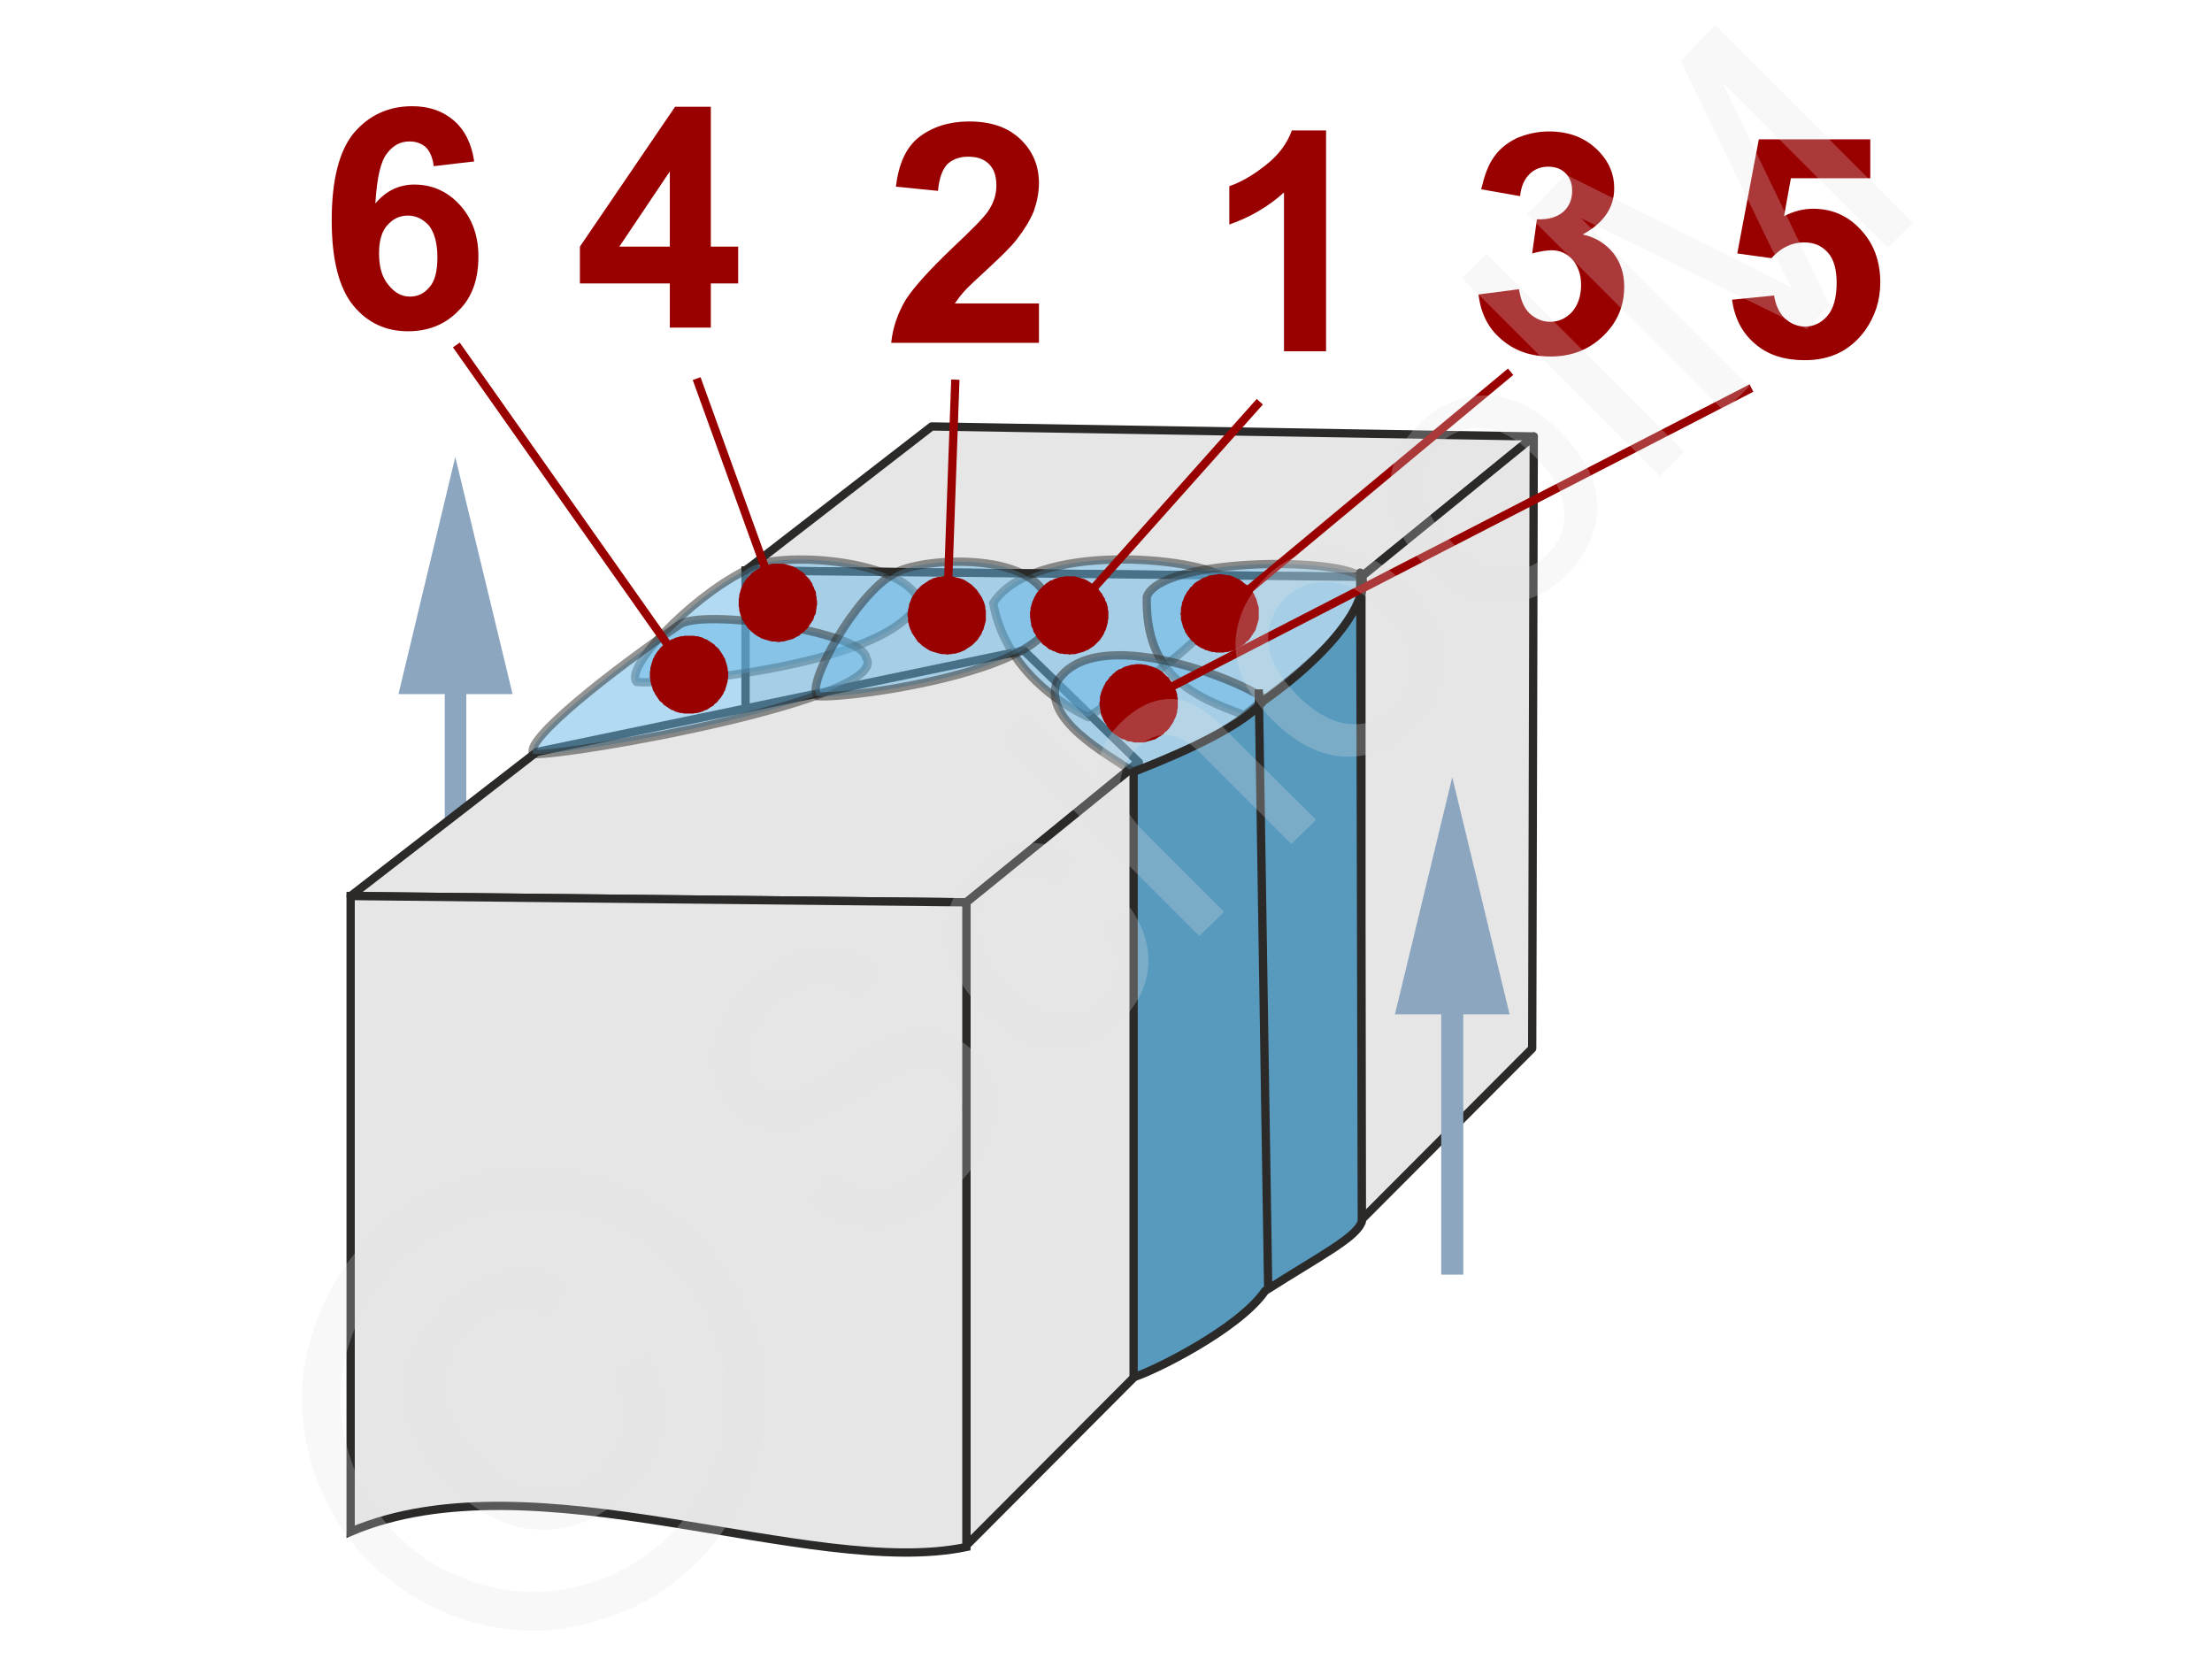
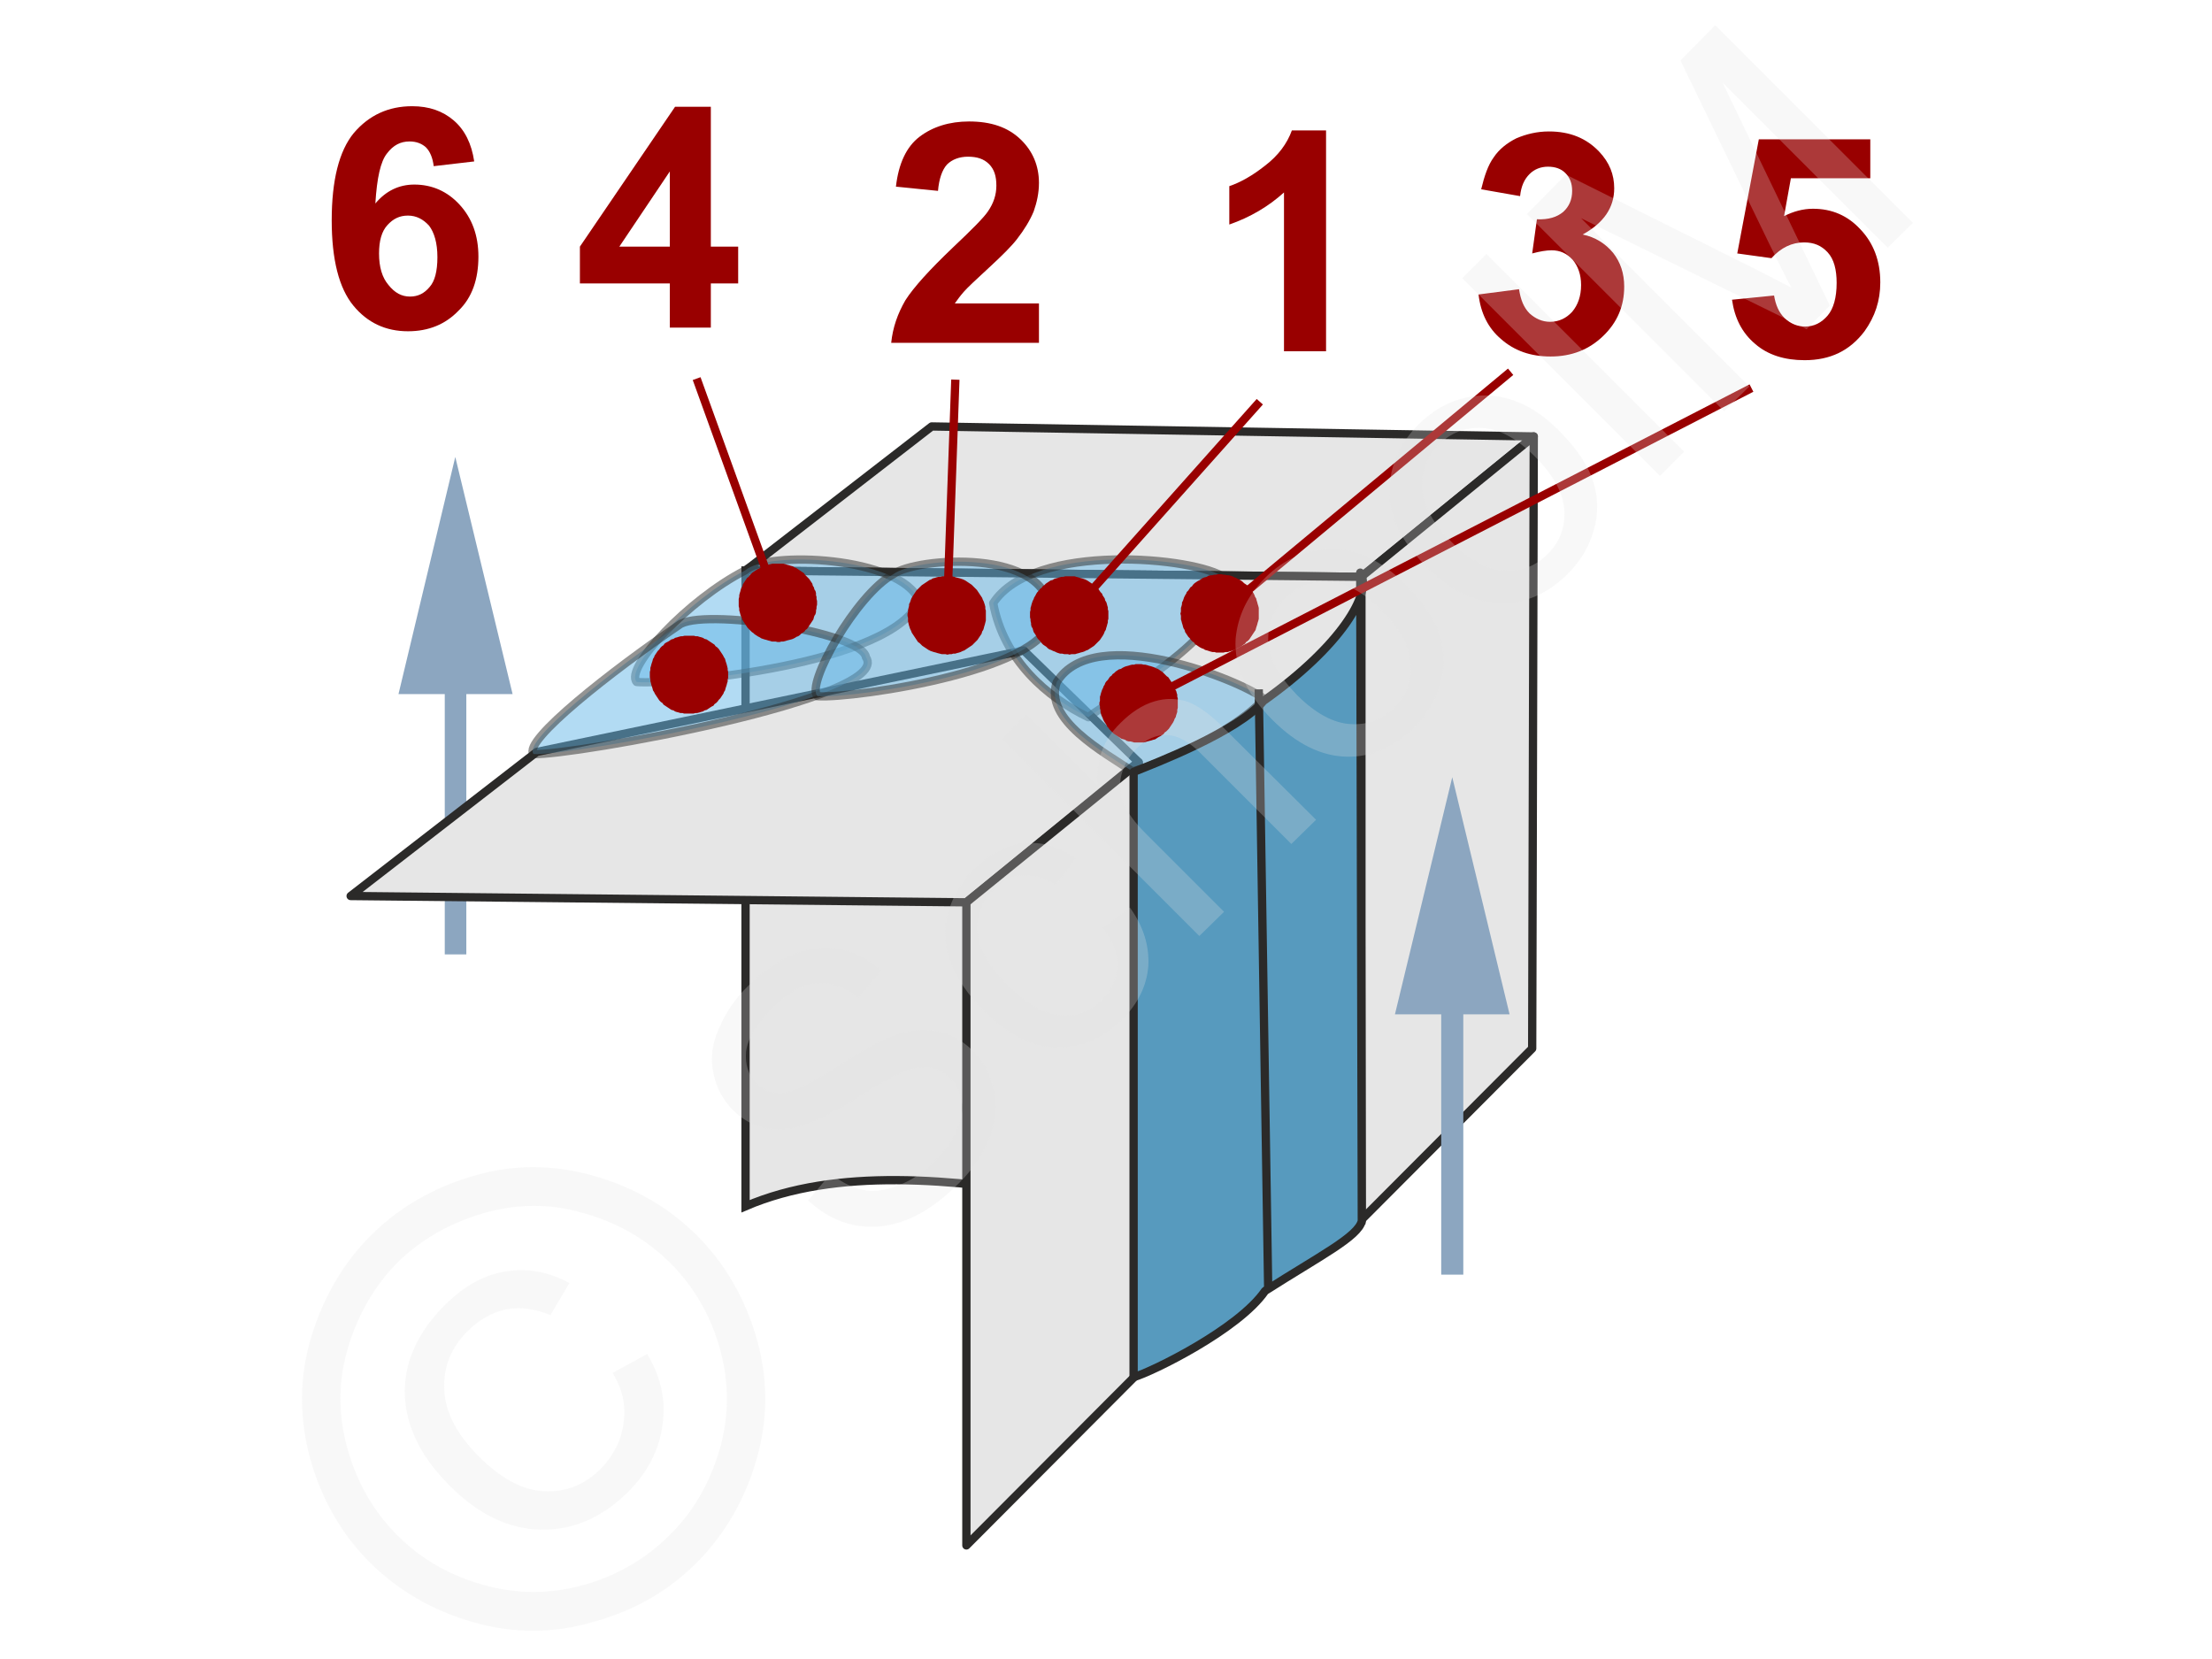
<svg xmlns="http://www.w3.org/2000/svg" width="240px" height="180px" style="shape-rendering:geometricPrecision;text-rendering:geometricPrecision;image-rendering:optimizeQuality;fill-rule:evenodd;clip-rule:evenodd" viewBox="0 0 4205 3155">
  <g id="Ebene_x0020_1">
    <g id="_713287736">
      <g>
        <g>
          <path d="M886 1296l0 519 -41 0 0 -519 41 0zm-21 -427l109 451 -217 0 108 -451z" style="fill:#8ca6c0;fill-rule:nonzero" />
        </g>
        <g>
          <polygon points="1771,811 2916,830 2588,1097 1417,1085" style="fill:#e6e6e6;stroke:#2b2a29;stroke-width:15.767;stroke-linejoin:round" />
          <polygon points="2588,1097 2916,830 2913,1994 2588,2320" style="fill:#e6e6e6;stroke:#2b2a29;stroke-width:15.767;stroke-linejoin:round" />
          <path d="M1417 1085l1171 12 0 1225c-296,63 -823,-177 -1171,-28l0 -1209z" style="fill:#e6e6e6;stroke:#2b2a29;stroke-width:15.767" />
        </g>
        <polygon points="1020,1430 1946,1237 2164,1449 1837,1716 666,1704" style="fill:#e6e6e6;stroke:#2b2a29;stroke-width:15.767;stroke-linejoin:round" />
        <polygon points="1837,1716 2165,1450 2162,2613 1837,2939" style="fill:#e6e6e6;stroke:#2b2a29;stroke-width:15.767;stroke-linejoin:round" />
-         <path d="M666 1704l1171 12 0 1226c-296,62 -823,-177 -1171,-29l0 -1209z" style="fill:#e6e6e6;stroke:#2b2a29;stroke-width:15.767" />
        <path d="M2069 1364c-79,-38 -161,-109 -181,-217 76,-117 387,-88 441,-48 21,111 -229,237 -260,265z" style="fill:#66b8e8;fill-opacity:.502;stroke:#2b2a29;stroke-width:15.767;stroke-linecap:round;stroke-linejoin:round;stroke-opacity:.502" />
-         <path d="M2366 1360c-99,-36 -189,-76 -186,-225 27,-74 362,-76 407,-38 18,105 -194,236 -221,263z" style="fill:#66b8e8;fill-opacity:.502;stroke:#2b2a29;stroke-width:15.767;stroke-linecap:round;stroke-linejoin:round;stroke-opacity:.502" />
        <path d="M1210 1297c70,6 490,-34 537,-155 -35,-84 -290,-95 -331,-57 -108,55 -230,186 -206,212z" style="fill:#66b8e8;fill-opacity:.502;stroke:#2b2a29;stroke-width:15.767;stroke-linecap:round;stroke-linejoin:round;stroke-opacity:.502" />
        <path d="M2153 1467c-54,-36 -170,-99 -144,-170 71,-116 353,-2 394,32 -66,73 -221,131 -250,138z" style="fill:#66b8e8;fill-opacity:.502;stroke:#2b2a29;stroke-width:15.767;stroke-linecap:round;stroke-linejoin:round;stroke-opacity:.502" />
        <path d="M1014 1434c68,4 686,-106 632,-184 -6,-48 -315,-95 -356,-61 -125,85 -299,221 -276,245z" style="fill:#66b8e8;fill-opacity:.502;stroke:#2b2a29;stroke-width:15.767;stroke-linecap:round;stroke-linejoin:round;stroke-opacity:.502" />
        <path d="M1554 1324c70,5 461,-53 442,-158 -2,-125 -256,-106 -298,-74 -70,38 -168,211 -144,232z" style="fill:#66b8e8;fill-opacity:.502;stroke:#2b2a29;stroke-width:15.767;stroke-linecap:round;stroke-linejoin:round;stroke-opacity:.502" />
        <path d="M2586 1089c24,38 -37,140 -184,244 -48,58 -207,119 -247,135l0 1151c35,-10 200,-91 250,-164 105,-67 177,-103 184,-133l-3 -1233z" style="fill:#579abe;stroke:#2b2a29;stroke-width:15.767;stroke-linecap:round;stroke-linejoin:round" />
        <line x1="2393" y1="1311" x2="2411" y2="2455" style="fill:none;stroke:#2b2a29;stroke-width:15.767" />
        <g>
          <path d="M2782 1905l0 519 -42 0 0 -519 42 0zm-21 -427l109 451 -218 0 109 -451z" style="fill:#8ca6c0;fill-rule:nonzero" />
        </g>
        <g>
          <line x1="2395" y1="764" x2="2033" y2="1170" style="fill:none;fill-rule:nonzero;stroke:#900;stroke-width:15.767" />
          <polygon id="1" points="2088,1220 2088,1220 2086,1222 2083,1225 2080,1228 2077,1230 2074,1232 2071,1234 2068,1236 2065,1237 2061,1239 2058,1240 2054,1241 2051,1242 2047,1243 2044,1244 2040,1244 2037,1244 2033,1245 2030,1244 2026,1244 2023,1244 2019,1243 2015,1243 2012,1242 2009,1241 2005,1239 2002,1238 1998,1236 1995,1235 1992,1233 1989,1230 1986,1228 1983,1226 1983,1226 1980,1223 1978,1220 1975,1217 1973,1215 1971,1212 1969,1208 1967,1205 1965,1202 1964,1199 1963,1195 1961,1192 1960,1188 1960,1185 1959,1181 1959,1178 1958,1174 1958,1171 1958,1167 1958,1164 1959,1160 1959,1156 1960,1153 1961,1149 1962,1146 1963,1143 1965,1139 1966,1136 1968,1133 1970,1129 1972,1126 1975,1123 1977,1120 1977,1120 1980,1118 1982,1115 1985,1113 1988,1110 1991,1108 1994,1106 1997,1104 2001,1103 2004,1101 2007,1100 2011,1099 2014,1098 2018,1097 2021,1097 2025,1096 2028,1096 2032,1096 2036,1096 2039,1096 2043,1096 2046,1097 2050,1098 2053,1099 2057,1100 2060,1101 2063,1102 2067,1104 2070,1106 2073,1108 2076,1110 2079,1112 2082,1115 2082,1115 2085,1117 2088,1120 2090,1123 2092,1126 2095,1129 2096,1132 2098,1135 2100,1138 2101,1142 2103,1145 2104,1148 2105,1152 2106,1155 2106,1159 2107,1162 2107,1166 2107,1169 2107,1173 2107,1177 2106,1180 2106,1184 2105,1187 2104,1191 2103,1194 2102,1198 2100,1201 2099,1204 2097,1208 2095,1211 2093,1214 2091,1217" style="fill:#900" />
        </g>
        <g>
          <line x1="1324" y1="720" x2="1478" y2="1146" style="fill:none;fill-rule:nonzero;stroke:#900;stroke-width:15.767" />
          <polygon id="1" points="1548,1121 1548,1121 1550,1124 1551,1128 1551,1132 1552,1135 1552,1139 1553,1143 1553,1146 1553,1150 1552,1154 1552,1157 1551,1161 1551,1164 1550,1168 1548,1171 1547,1174 1546,1178 1544,1181 1542,1184 1540,1187 1538,1190 1536,1193 1534,1196 1531,1198 1529,1201 1526,1203 1523,1205 1520,1208 1517,1210 1514,1211 1511,1213 1507,1215 1504,1216 1504,1216 1500,1217 1496,1218 1493,1219 1489,1220 1485,1220 1482,1221 1478,1221 1474,1220 1471,1220 1467,1220 1464,1219 1460,1218 1457,1217 1453,1216 1450,1215 1447,1214 1444,1212 1440,1210 1437,1208 1434,1206 1432,1204 1429,1202 1426,1199 1424,1197 1421,1194 1419,1191 1417,1188 1415,1185 1413,1182 1411,1178 1410,1175 1408,1171 1408,1171 1407,1168 1406,1164 1405,1161 1405,1157 1404,1153 1404,1150 1404,1146 1404,1142 1404,1139 1405,1135 1405,1132 1406,1128 1407,1125 1408,1121 1409,1118 1411,1115 1412,1111 1414,1108 1416,1105 1418,1102 1420,1099 1423,1097 1425,1094 1428,1091 1430,1089 1433,1087 1436,1085 1439,1083 1443,1081 1446,1079 1449,1077 1453,1076 1453,1076 1457,1075 1460,1074 1464,1073 1468,1072 1471,1072 1475,1072 1479,1072 1482,1072 1486,1072 1489,1072 1493,1073 1496,1074 1500,1075 1503,1076 1507,1077 1510,1079 1513,1080 1516,1082 1519,1084 1522,1086 1525,1088 1528,1090 1530,1093 1533,1096 1535,1098 1538,1101 1540,1104 1542,1107 1544,1110 1545,1114 1547,1117" style="fill:#900" />
        </g>
        <g>
          <line x1="2872" y1="707" x2="2319" y2="1167" style="fill:none;fill-rule:nonzero;stroke:#900;stroke-width:15.767" />
          <polygon id="1" points="2367,1224 2367,1224 2364,1226 2360,1229 2357,1231 2354,1232 2351,1234 2347,1236 2344,1237 2341,1238 2337,1239 2334,1240 2330,1240 2326,1241 2323,1241 2319,1241 2316,1241 2312,1241 2309,1240 2305,1240 2301,1239 2298,1238 2295,1237 2291,1236 2288,1234 2285,1233 2281,1231 2278,1229 2275,1227 2272,1225 2270,1222 2267,1220 2264,1217 2262,1214 2262,1214 2259,1211 2257,1208 2255,1205 2253,1202 2252,1198 2250,1195 2249,1192 2248,1188 2247,1185 2246,1181 2245,1178 2245,1174 2245,1171 2244,1167 2245,1163 2245,1160 2245,1156 2246,1153 2247,1149 2247,1146 2249,1142 2250,1139 2251,1136 2253,1132 2255,1129 2256,1126 2259,1123 2261,1120 2263,1117 2266,1115 2268,1112 2271,1109 2271,1109 2274,1107 2277,1105 2281,1103 2284,1101 2287,1099 2290,1098 2294,1097 2297,1095 2301,1094 2304,1094 2308,1093 2311,1093 2315,1092 2319,1092 2322,1092 2326,1093 2329,1093 2333,1094 2336,1094 2340,1095 2343,1096 2347,1098 2350,1099 2353,1101 2356,1102 2359,1104 2362,1106 2365,1109 2368,1111 2371,1113 2374,1116 2376,1119 2376,1119 2379,1122 2381,1125 2383,1128 2385,1132 2386,1135 2388,1138 2389,1142 2390,1145 2391,1149 2392,1152 2393,1156 2393,1159 2393,1163 2393,1166 2393,1170 2393,1174 2393,1177 2392,1181 2391,1184 2390,1188 2389,1191 2388,1194 2387,1198 2385,1201 2383,1204 2381,1207 2379,1210 2377,1213 2375,1216 2372,1219 2369,1221" style="fill:#900" />
        </g>
        <g>
-           <line x1="867" y1="656" x2="1309" y2="1283" style="fill:none;fill-rule:nonzero;stroke:#900;stroke-width:15.767" />
          <polygon id="1" points="1370,1240 1370,1240 1372,1243 1374,1246 1376,1250 1378,1253 1379,1257 1380,1260 1381,1263 1382,1267 1383,1271 1383,1274 1384,1278 1384,1281 1384,1285 1384,1289 1383,1292 1383,1296 1382,1299 1381,1303 1380,1306 1379,1309 1378,1313 1376,1316 1375,1319 1373,1322 1371,1325 1369,1328 1366,1331 1364,1334 1361,1337 1358,1339 1356,1342 1352,1344 1352,1344 1349,1346 1346,1348 1343,1350 1339,1351 1336,1353 1332,1354 1329,1355 1325,1356 1322,1356 1318,1357 1315,1357 1311,1357 1308,1357 1304,1357 1300,1357 1297,1356 1293,1356 1290,1355 1286,1354 1283,1353 1280,1351 1276,1350 1273,1348 1270,1346 1267,1344 1264,1342 1261,1340 1259,1337 1256,1335 1253,1332 1251,1329 1249,1326 1249,1326 1247,1323 1245,1320 1243,1316 1241,1313 1240,1309 1239,1306 1238,1303 1237,1299 1236,1295 1236,1292 1235,1288 1235,1285 1235,1281 1235,1278 1236,1274 1236,1270 1237,1267 1238,1263 1239,1260 1240,1257 1241,1253 1243,1250 1244,1247 1246,1244 1248,1241 1250,1238 1253,1235 1255,1232 1258,1229 1261,1227 1263,1224 1266,1222 1266,1222 1270,1220 1273,1218 1276,1216 1280,1215 1283,1213 1287,1212 1290,1211 1294,1210 1297,1210 1301,1209 1304,1209 1308,1209 1311,1209 1315,1209 1319,1209 1322,1210 1326,1210 1329,1211 1333,1212 1336,1213 1339,1215 1343,1216 1346,1218 1349,1220 1352,1222 1355,1224 1358,1226 1360,1229 1363,1231 1366,1234 1368,1237" style="fill:#900" />
        </g>
        <g>
          <line x1="3330" y1="738" x2="2165" y2="1338" style="fill:none;fill-rule:nonzero;stroke:#900;stroke-width:15.767" />
          <polygon id="1" points="2199,1404 2199,1404 2196,1406 2192,1407 2189,1408 2185,1409 2181,1410 2178,1411 2174,1412 2171,1412 2167,1412 2163,1412 2160,1412 2156,1412 2153,1411 2149,1410 2146,1410 2142,1409 2139,1407 2136,1406 2132,1405 2129,1403 2126,1401 2123,1399 2120,1397 2117,1395 2114,1392 2112,1390 2109,1387 2107,1384 2105,1382 2103,1378 2101,1375 2099,1372 2099,1372 2097,1368 2096,1365 2094,1361 2093,1358 2092,1354 2092,1351 2091,1347 2091,1343 2090,1340 2090,1336 2091,1333 2091,1329 2091,1325 2092,1322 2093,1318 2094,1315 2095,1312 2097,1308 2098,1305 2100,1302 2101,1299 2103,1296 2106,1293 2108,1290 2110,1287 2113,1285 2115,1282 2118,1280 2121,1277 2124,1275 2127,1273 2131,1272 2131,1272 2134,1270 2138,1268 2141,1267 2145,1266 2148,1265 2152,1264 2156,1264 2159,1263 2163,1263 2166,1263 2170,1263 2174,1264 2177,1264 2181,1265 2184,1266 2188,1267 2191,1268 2194,1269 2198,1271 2201,1272 2204,1274 2207,1276 2210,1278 2213,1281 2215,1283 2218,1286 2221,1288 2223,1291 2225,1294 2227,1297 2229,1300 2231,1304 2231,1304 2233,1307 2234,1311 2236,1314 2237,1318 2238,1321 2238,1325 2239,1328 2239,1332 2239,1336 2239,1339 2239,1343 2239,1346 2238,1350 2238,1354 2237,1357 2236,1360 2235,1364 2233,1367 2232,1370 2230,1374 2228,1377 2226,1380 2224,1383 2222,1386 2220,1388 2217,1391 2214,1393 2212,1396 2209,1398 2206,1400 2202,1402" style="fill:#900" />
        </g>
        <g>
          <line x1="1816" y1="722" x2="1800" y2="1170" style="fill:none;fill-rule:nonzero;stroke:#900;stroke-width:15.767" />
          <polygon id="1" points="1874,1173 1874,1173 1874,1176 1874,1180 1873,1184 1872,1188 1871,1191 1870,1195 1869,1198 1867,1201 1866,1205 1864,1208 1862,1211 1860,1214 1858,1217 1856,1219 1853,1222 1851,1224 1848,1227 1845,1229 1842,1231 1839,1233 1836,1235 1833,1237 1830,1238 1826,1240 1823,1241 1819,1242 1816,1243 1812,1243 1809,1244 1805,1244 1801,1245 1797,1244 1797,1244 1793,1244 1790,1244 1786,1243 1782,1242 1779,1241 1775,1240 1772,1239 1769,1238 1765,1236 1762,1234 1759,1232 1756,1230 1753,1228 1751,1226 1748,1223 1745,1221 1743,1218 1741,1215 1739,1212 1737,1209 1735,1206 1733,1203 1732,1200 1730,1196 1729,1193 1728,1190 1727,1186 1726,1182 1726,1179 1726,1175 1725,1171 1725,1167 1725,1167 1726,1164 1726,1160 1727,1156 1728,1152 1728,1149 1730,1145 1731,1142 1732,1139 1734,1135 1736,1132 1738,1129 1740,1126 1742,1123 1744,1121 1747,1118 1749,1116 1752,1113 1755,1111 1758,1109 1761,1107 1764,1105 1767,1103 1770,1102 1773,1100 1777,1099 1780,1098 1784,1097 1788,1097 1791,1096 1795,1096 1799,1096 1803,1096 1803,1096 1806,1096 1810,1096 1814,1097 1817,1098 1821,1099 1825,1100 1828,1101 1831,1102 1835,1104 1838,1106 1841,1108 1844,1110 1847,1112 1849,1114 1852,1117 1854,1119 1857,1122 1859,1125 1861,1128 1863,1131 1865,1134 1867,1137 1868,1140 1870,1144 1871,1147 1872,1150 1873,1154 1873,1158 1874,1161 1874,1165 1874,1169" style="fill:#900" />
        </g>
        <path d="M1975 577l0 75 -281 0c3,-29 12,-55 27,-81 16,-25 46,-58 90,-100 36,-34 59,-57 67,-69 11,-16 16,-32 16,-49 0,-18 -4,-31 -14,-41 -10,-10 -23,-14 -40,-14 -16,0 -30,5 -40,15 -9,10 -15,27 -17,50l-80 -8c5,-44 20,-76 45,-95 25,-19 57,-29 94,-29 42,0 74,11 98,34 23,22 35,50 35,83 0,19 -4,37 -10,54 -7,17 -18,35 -32,53 -10,13 -28,31 -53,54 -25,23 -41,38 -48,46 -7,8 -12,15 -17,22l160 0z" style="fill:#900;fill-rule:nonzero" />
        <path d="M2521 668l-80 0 0 -302c-30,27 -64,47 -104,61l0 -73c21,-7 44,-20 68,-39 25,-19 42,-42 51,-67l65 0 0 420z" style="fill:#900;fill-rule:nonzero" />
        <path d="M2811 560l77 -10c3,20 9,35 20,46 11,10 24,16 39,16 17,0 31,-7 42,-19 11,-13 17,-30 17,-51 0,-20 -6,-36 -16,-48 -11,-12 -24,-18 -40,-18 -10,0 -22,2 -37,6l9 -65c22,1 38,-4 50,-14 11,-10 17,-23 17,-40 0,-14 -4,-25 -13,-34 -8,-8 -19,-12 -33,-12 -14,0 -26,5 -35,14 -10,10 -16,23 -18,42l-74 -13c6,-25 13,-46 24,-61 10,-15 25,-27 43,-36 19,-8 39,-13 62,-13 40,0 71,13 95,38 20,21 29,44 29,70 0,37 -20,66 -60,88 24,5 43,17 58,35 14,18 21,39 21,64 0,37 -13,68 -40,94 -27,26 -60,39 -100,39 -38,0 -69,-11 -94,-33 -25,-21 -39,-50 -43,-85z" style="fill:#900;fill-rule:nonzero" />
        <path d="M3293 570l80 -8c3,18 9,32 20,43 12,11 25,16 39,16 17,0 31,-7 43,-21 11,-13 17,-34 17,-62 0,-25 -5,-45 -17,-58 -12,-13 -26,-19 -45,-19 -23,0 -44,10 -62,30l-65 -9 41 -217 212 0 0 74 -151 0 -13 72c18,-9 36,-14 55,-14 36,0 66,13 90,39 25,26 38,60 38,101 0,35 -10,65 -30,93 -28,37 -65,55 -114,55 -38,0 -70,-10 -94,-31 -25,-21 -39,-49 -44,-84z" style="fill:#900;fill-rule:nonzero" />
        <path d="M1273 623l0 -84 -171 0 0 -70 181 -266 68 0 0 266 52 0 0 70 -52 0 0 84 -78 0zm0 -154l0 -143 -96 143 96 0z" style="fill:#900;fill-rule:nonzero" />
        <path d="M901 307l-77 9c-2,-16 -7,-28 -15,-36 -8,-7 -18,-11 -31,-11 -17,0 -31,7 -43,23 -12,15 -19,46 -22,95 20,-24 45,-36 74,-36 34,0 63,13 86,38 24,26 36,59 36,99 0,43 -12,78 -38,103 -25,26 -57,39 -96,39 -42,0 -77,-16 -104,-49 -27,-33 -41,-87 -41,-162 0,-76 14,-132 42,-166 29,-34 66,-51 111,-51 32,0 58,9 79,27 21,18 34,44 39,78zm-181 175c0,26 6,46 18,60 12,15 25,22 41,22 15,0 27,-6 37,-18 10,-11 15,-30 15,-57 0,-27 -6,-47 -16,-60 -11,-12 -24,-19 -40,-19 -16,0 -28,6 -39,18 -11,12 -16,30 -16,54z" style="fill:#900;fill-rule:nonzero" />
      </g>
      <g>
        <polygon points="0,0 4205,0 4205,3155 0,3155" style="fill:none" />
        <g>
          <path d="M1536 2283l43 -51c21,17 42,27 62,31 20,4 43,1 67,-9 25,-9 48,-25 69,-46 19,-19 33,-39 42,-59 9,-20 12,-39 9,-55 -3,-17 -10,-32 -22,-43 -11,-12 -25,-19 -41,-21 -15,-2 -34,2 -56,12 -14,6 -42,22 -85,49 -43,26 -75,42 -96,49 -27,8 -52,10 -75,5 -23,-5 -43,-17 -60,-34 -19,-19 -31,-42 -37,-69 -6,-28 -3,-56 10,-85 12,-29 30,-57 56,-82 28,-28 57,-48 87,-60 30,-12 60,-16 89,-10 28,6 54,20 77,41l-44 52c-26,-22 -53,-31 -80,-28 -26,2 -54,18 -83,47 -30,30 -47,58 -50,83 -2,24 4,45 20,60 13,14 29,20 48,19 18,-1 52,-17 101,-48 50,-32 86,-52 107,-60 32,-12 61,-15 87,-10 26,5 49,18 69,38 20,20 33,44 39,73 6,29 4,59 -8,91 -12,31 -31,60 -58,87 -34,34 -67,57 -100,70 -33,13 -66,16 -99,10 -33,-7 -62,-23 -88,-47zm560 -518l52 -39c26,36 37,73 35,111 -3,38 -20,72 -49,101 -38,38 -80,55 -127,54 -47,-2 -93,-25 -138,-71 -29,-29 -50,-60 -62,-91 -12,-32 -14,-63 -5,-94 9,-31 25,-58 48,-82 30,-29 61,-46 95,-50 34,-4 67,5 100,28l-38 51c-22,-14 -44,-20 -64,-18 -20,1 -38,10 -53,25 -23,23 -34,51 -32,82 2,31 21,65 57,101 37,36 70,56 101,58 30,3 57,-7 79,-30 19,-18 28,-39 29,-62 1,-23 -8,-48 -28,-74zm184 15l-375 -375 46 -47 135 135c-3,-46 11,-86 44,-118 20,-20 41,-34 64,-41 23,-7 44,-6 65,1 20,8 44,25 70,52l173 172 -47 46 -172 -172c-23,-23 -45,-35 -65,-35 -20,-1 -40,8 -58,26 -13,14 -23,30 -28,49 -5,19 -3,37 4,55 7,17 21,36 42,57l149 149 -47 46zm139 -411c-50,-50 -73,-101 -70,-154 4,-43 22,-82 56,-116 37,-37 80,-55 129,-55 48,1 93,23 137,66 34,35 57,68 66,98 10,31 10,62 1,93 -9,31 -25,59 -49,82 -38,38 -81,57 -129,56 -48,-1 -95,-24 -141,-70zm47 -47c35,35 69,53 101,55 33,2 61,-8 84,-32 23,-22 33,-50 31,-83 -2,-33 -21,-67 -56,-102 -34,-34 -67,-52 -100,-53 -32,-2 -60,8 -83,31 -23,23 -33,51 -32,83 2,33 21,66 55,101zm245 -245c-50,-50 -73,-101 -69,-154 3,-43 21,-82 55,-116 38,-37 80,-55 129,-55 48,1 94,23 137,66 35,35 57,68 66,98 10,31 10,62 1,93 -9,31 -25,58 -49,82 -38,38 -81,57 -129,56 -48,-1 -95,-24 -141,-70zm48 -47c34,35 68,53 100,55 33,2 61,-8 84,-32 23,-23 33,-50 31,-83 -2,-33 -21,-67 -56,-102 -34,-34 -67,-52 -99,-54 -33,-2 -61,9 -84,32 -23,23 -33,51 -31,83 2,33 20,66 55,101zm397 -125l-376 -376 46 -46 376 376 -46 46zm122 -123l-375 -375 74 -75 355 177c33,17 57,29 74,38 -10,-18 -23,-45 -41,-81l-170 -351 66 -67 376 376 -48 47 -314 -314 204 424 -44 45 -429 -211 320 320 -48 47z" style="fill:#e6e6e6;fill-rule:nonzero;fill-opacity:.251" />
          <path d="M704 2350c52,-52 116,-90 193,-113 76,-23 153,-23 231,-1 77,22 143,60 197,114 53,53 91,119 113,195 22,77 22,154 0,230 -22,77 -60,142 -113,196 -54,54 -119,92 -196,113 -77,23 -153,23 -230,1 -77,-22 -142,-60 -196,-113 -54,-54 -92,-120 -114,-198 -21,-78 -21,-155 2,-231 23,-76 61,-141 113,-193zm51 51c-43,44 -75,98 -94,162 -19,63 -19,128 -1,192 18,65 50,120 95,165 45,45 99,76 163,94 64,18 128,18 192,0 64,-18 118,-50 163,-95 45,-44 76,-99 95,-163 18,-64 18,-128 0,-192 -18,-64 -50,-118 -95,-163 -45,-44 -99,-76 -164,-94 -65,-19 -129,-18 -193,1 -64,19 -117,50 -161,93zm409 210l66 -36c26,43 36,88 29,135 -6,47 -28,90 -66,128 -49,48 -103,72 -165,71 -61,-1 -120,-29 -175,-85 -36,-36 -61,-74 -74,-115 -13,-40 -13,-80 -2,-119 12,-39 35,-75 67,-107 37,-37 76,-59 117,-65 42,-7 82,1 121,22l-36 61c-29,-12 -57,-16 -84,-11 -27,6 -51,19 -73,41 -32,31 -47,69 -45,112 2,43 24,85 66,127 42,42 83,64 124,66 41,2 77,-12 108,-43 24,-25 39,-54 43,-87 5,-33 -2,-65 -21,-95z" style="fill:#e6e6e6;fill-rule:nonzero;fill-opacity:.251" />
        </g>
      </g>
    </g>
  </g>
</svg>